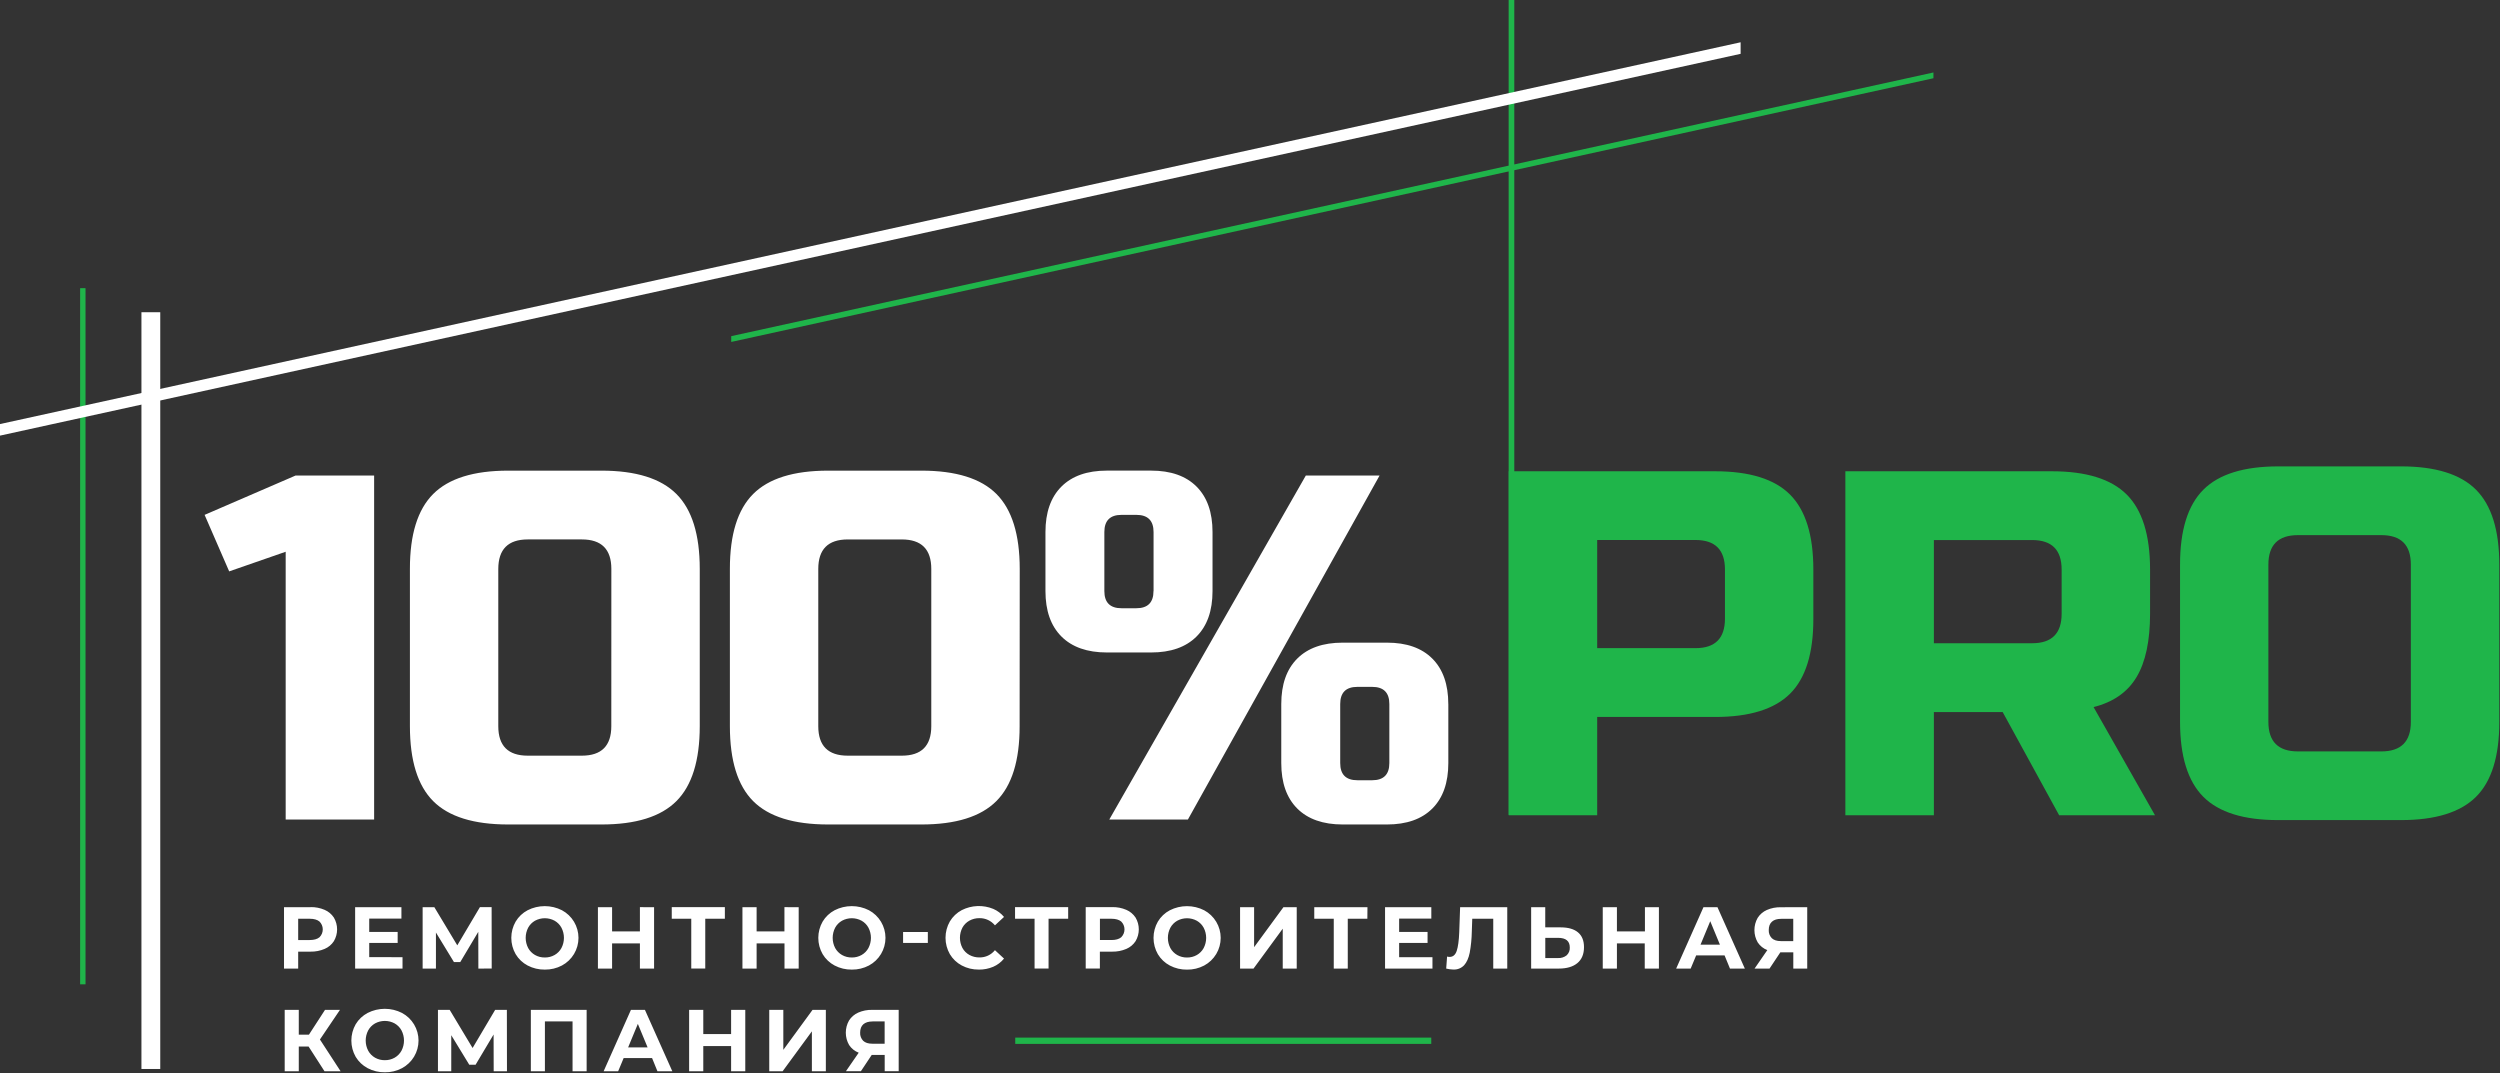
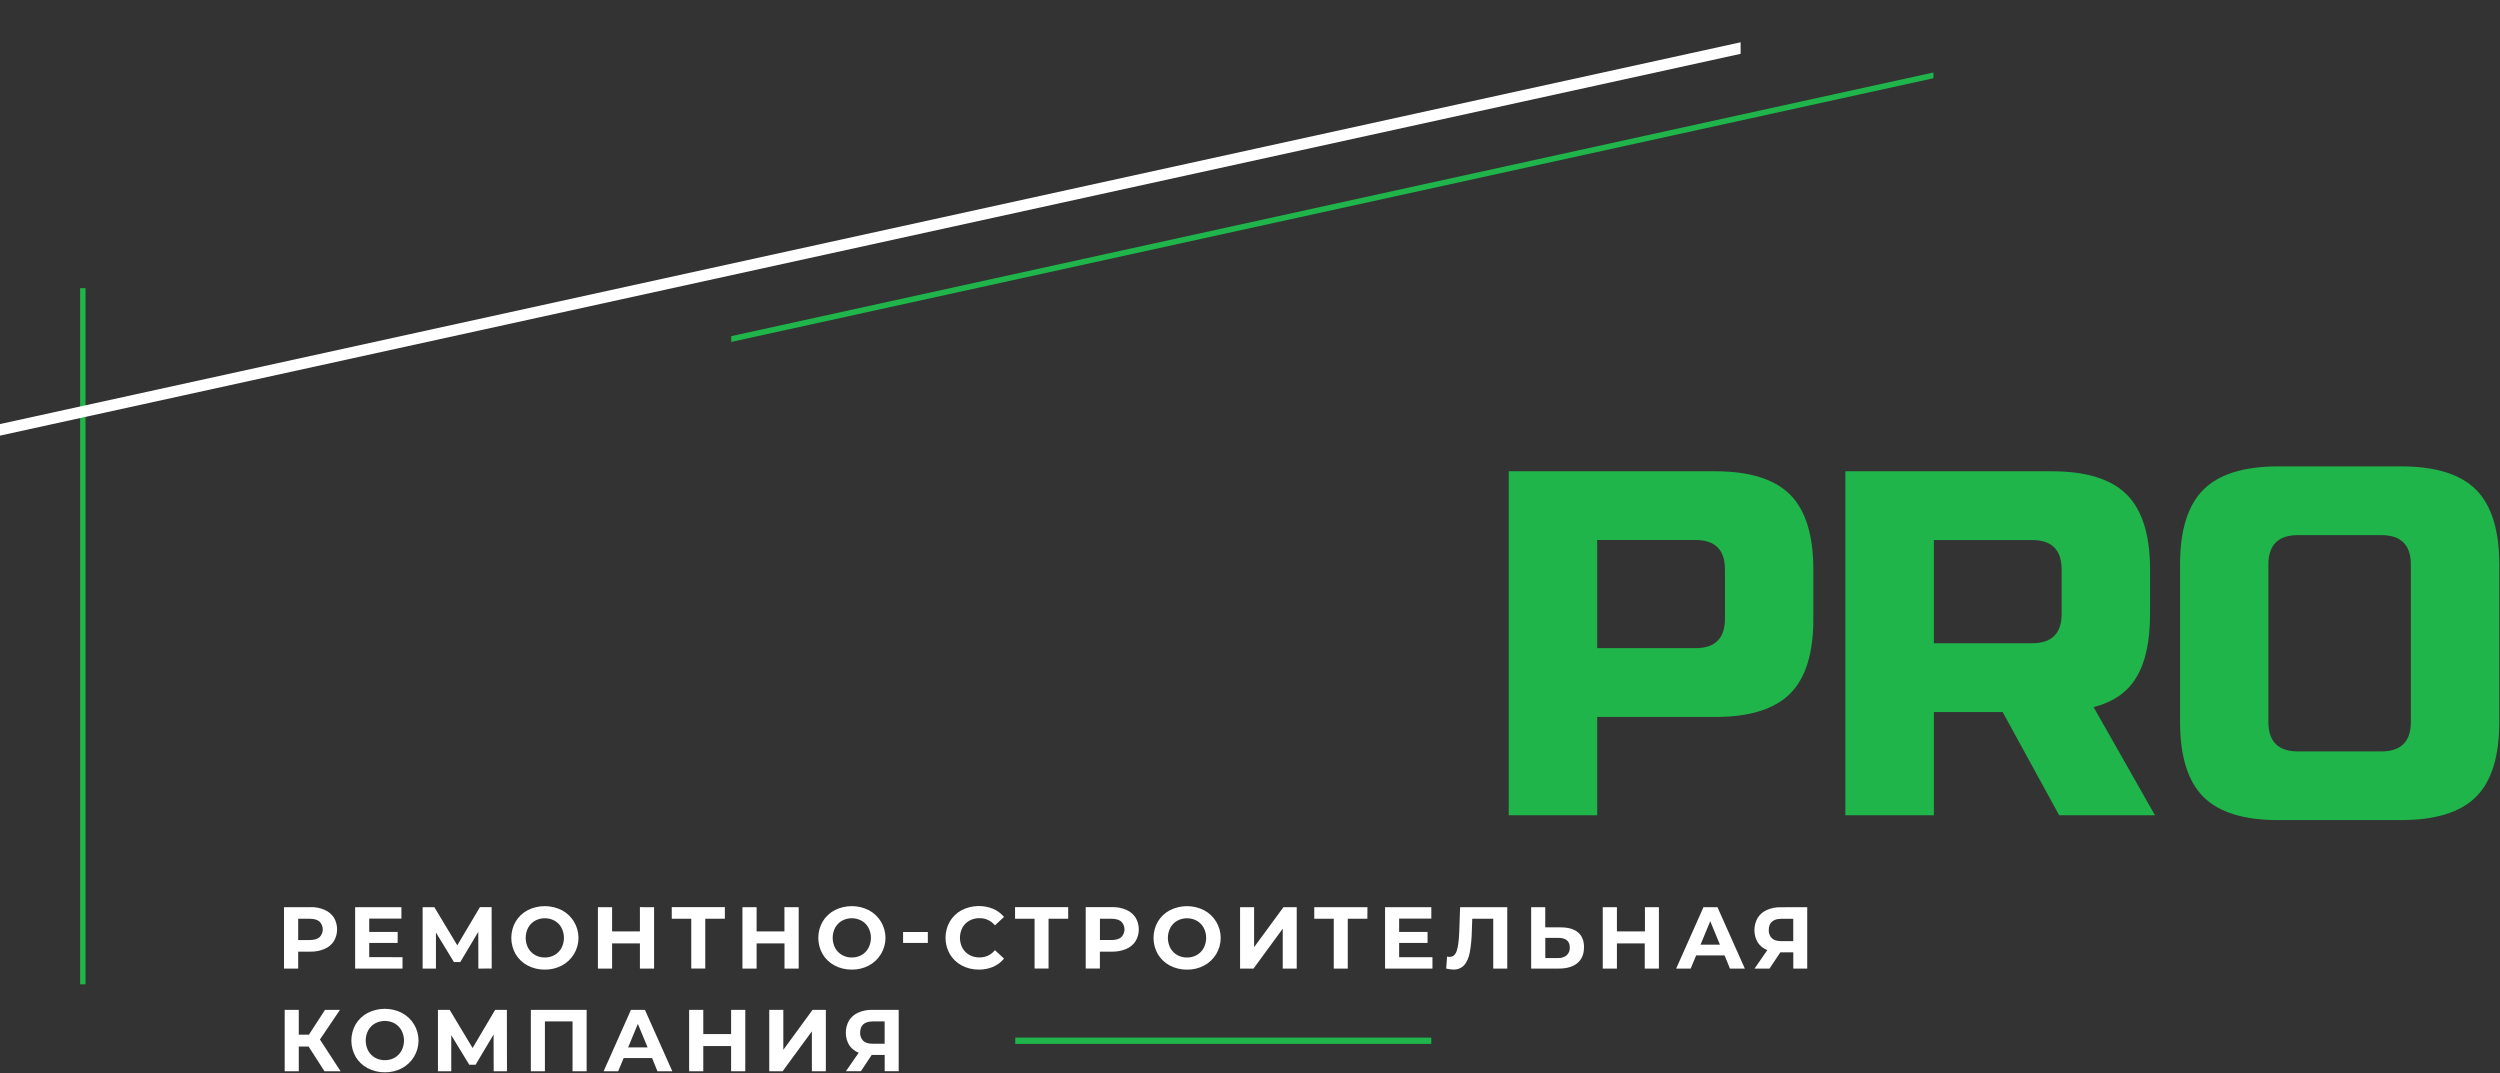
<svg xmlns="http://www.w3.org/2000/svg" width="1826" height="784" viewBox="0 0 1826 784" fill="none">
  <rect x="0" y="0" width="1826" height="784" fill="#333333" stroke="none" />
  <g clip-path="url(#clip0_430_7)">
    <path d="M62.46 210.48H58.53V718.95H62.46V210.48Z" fill="#1FB54A" />
    <path fill-rule="evenodd" clip-rule="evenodd" d="M741.54 757.87H1045.4V762.46H741.54V757.87Z" fill="#1FB54A" />
    <path fill-rule="evenodd" clip-rule="evenodd" d="M237 782.43H248.76L233.68 759.25L248.31 737.6H237.39L225.64 755.73H218.23V737.6H207.94V782.43H218.23V764.37H225.38L237 782.43ZM281.09 783.2C285.449 783.272 289.756 782.24 293.61 780.2C297.262 778.245 300.315 775.335 302.444 771.781C304.572 768.227 305.696 764.163 305.696 760.02C305.696 755.878 304.572 751.813 302.444 748.259C300.315 744.705 297.262 741.795 293.61 739.84C289.727 737.863 285.432 736.833 281.075 736.833C276.718 736.833 272.423 737.863 268.54 739.84C264.915 741.747 261.884 744.615 259.78 748.13C257.716 751.751 256.631 755.847 256.631 760.015C256.631 764.183 257.716 768.279 259.78 771.9C261.889 775.413 264.918 778.284 268.54 780.2C272.406 782.235 276.721 783.267 281.09 783.2V783.2ZM281.09 774.36C278.584 774.399 276.113 773.77 273.93 772.54C271.822 771.338 270.09 769.572 268.93 767.44C267.73 765.149 267.103 762.601 267.103 760.015C267.103 757.429 267.73 754.881 268.93 752.59C270.089 750.46 271.821 748.697 273.93 747.5C276.128 746.306 278.589 745.681 281.09 745.681C283.591 745.681 286.052 746.306 288.25 747.5C290.359 748.697 292.091 750.46 293.25 752.59C294.45 754.881 295.077 757.429 295.077 760.015C295.077 762.601 294.45 765.149 293.25 767.44C292.087 769.569 290.356 771.335 288.25 772.54C286.066 773.77 283.596 774.398 281.09 774.36V774.36ZM370.29 782.43L370.22 737.6H361.66L345.18 765.46L328.45 737.6H319.88V782.43H329.6V756.11L342.76 777.7H347.36L360.52 755.6L360.59 782.43H370.29ZM387.73 737.6V782.43H398V746.05H418.19V782.43H428.48V737.6H387.73ZM480.19 782.43H491.05L471.05 737.6H460.84L440.9 782.43H451.51L455.51 772.83H476.28L480.19 782.43ZM458.79 765L465.89 747.84L473 765H458.79ZM534 737.6V755.28H513.68V737.6H503.33V782.43H513.68V764.05H534V782.43H544.35V737.6H534ZM561.86 782.43H571.64L593 753.29V782.43H603.2V737.6H593.48L572.14 766.81V737.6H561.86V782.43ZM637.07 737.6C633.555 737.513 630.064 738.196 626.84 739.6C624.085 740.823 621.752 742.83 620.13 745.37C618.574 748.104 617.761 751.198 617.774 754.344C617.786 757.49 618.622 760.578 620.2 763.3C621.892 765.851 624.34 767.809 627.2 768.9L617.87 782.41H628.8L636.72 770.5H646.18V782.41H656.4V737.6H637.07ZM637.32 746.05H646.14V762.32H637.07C634.17 762.32 631.973 761.617 630.48 760.21C629.71 759.421 629.113 758.48 628.729 757.446C628.345 756.413 628.182 755.31 628.25 754.21C628.25 751.543 629.027 749.517 630.58 748.13C632.13 746.76 634.38 746.08 637.32 746.07V746.05Z" fill="white" />
-     <path fill-rule="evenodd" clip-rule="evenodd" d="M273.26 598.61V347.35H215.84L149.44 376.06L167.39 417.34L208.66 403V598.61H273.26ZM446.5 530.41C446.5 544.757 439.323 551.933 424.97 551.94H385.49C371.13 551.94 363.95 544.763 363.95 530.41V415.55C363.983 401.183 371.163 394 385.49 394H425C439.347 394 446.523 401.18 446.53 415.54L446.5 530.41ZM511.1 415.55C511.1 390.423 505.417 372.177 494.05 360.81C482.683 349.443 464.44 343.76 439.32 343.76H371.13C346.01 343.76 327.767 349.443 316.4 360.81C305.033 372.177 299.367 390.423 299.4 415.55V530.41C299.4 555.53 305.067 573.773 316.4 585.14C327.733 596.507 345.977 602.193 371.13 602.2H439.32C464.447 602.2 482.69 596.513 494.05 585.14C505.41 573.767 511.093 555.523 511.1 530.41V415.55V415.55ZM680.21 530.41C680.21 544.757 673.033 551.933 658.68 551.94H619.2C604.847 551.94 597.67 544.763 597.67 530.41V415.55C597.67 401.19 604.847 394.01 619.2 394.01H658.68C673.04 394.01 680.217 401.19 680.21 415.55V530.41ZM744.81 415.55C744.81 390.423 739.143 372.177 727.81 360.81C716.477 349.443 698.207 343.76 673 343.76H604.85C579.717 343.76 561.47 349.443 550.11 360.81C538.75 372.177 533.083 390.423 533.11 415.55V530.41C533.11 555.53 538.777 573.773 550.11 585.14C561.443 596.507 579.69 602.193 604.85 602.2H673C698.12 602.2 716.363 596.513 727.73 585.14C739.097 573.767 744.763 555.523 744.73 530.41L744.81 415.55ZM867.63 598.61L1007.63 347.35H953.76L810.21 598.61H867.63ZM885.63 388.61C885.63 374.25 881.74 363.18 873.96 355.4C866.18 347.62 855.113 343.733 840.76 343.74H808.46C794.113 343.74 783.05 347.627 775.27 355.4C767.49 363.173 763.6 374.243 763.6 388.61V431.7C763.6 446.06 767.49 457.127 775.27 464.9C783.05 472.673 794.113 476.563 808.46 476.57H840.76C855.107 476.57 866.173 472.68 873.96 464.9C881.747 457.12 885.637 446.053 885.63 431.7V388.61ZM842.51 431.7C842.51 440.08 838.323 444.267 829.95 444.26H819.17C810.803 444.26 806.62 440.073 806.62 431.7V388.63C806.62 380.25 810.803 376.06 819.17 376.06H830C838.373 376.06 842.56 380.25 842.56 388.63V431.7H842.51ZM1057.84 514.25C1057.84 499.897 1053.95 488.83 1046.18 481.05C1038.41 473.27 1027.35 469.383 1013 469.39H980.7C966.34 469.39 955.273 473.277 947.5 481.05C939.727 488.823 935.84 499.893 935.84 514.26V557.33C935.84 571.69 939.727 582.757 947.5 590.53C955.273 598.303 966.34 602.193 980.7 602.2H1013C1027.36 602.2 1038.43 598.31 1046.2 590.53C1053.97 582.75 1057.86 571.683 1057.86 557.33V514.25H1057.84ZM1014.78 557.33C1014.78 565.71 1010.59 569.897 1002.21 569.89H991.45C983.07 569.89 978.883 565.703 978.89 557.33V514.25C978.89 505.877 983.077 501.69 991.45 501.69H1002.21C1010.59 501.69 1014.78 505.877 1014.78 514.25V557.33V557.33Z" fill="white" />
    <path fill-rule="evenodd" clip-rule="evenodd" d="M1102 595.45H1166.59V523.67H1252.74C1277.85 523.67 1296.09 518.003 1307.47 506.67C1318.85 495.337 1324.52 477.09 1324.47 451.93V416C1324.47 390.88 1318.8 372.637 1307.47 361.27C1296.14 349.903 1277.89 344.22 1252.74 344.22H1102V595.46V595.45ZM1259.91 451.88C1259.91 466.24 1252.73 473.417 1238.38 473.41H1166.59V394.41H1238.38C1252.74 394.41 1259.92 401.587 1259.91 415.94V451.88ZM1347.91 595.45H1412.5V520.08H1462.75L1504 595.45H1574L1529.14 516.45C1543.49 512.857 1553.96 505.557 1560.54 494.55C1567.12 483.543 1570.41 468.11 1570.41 448.25V416C1570.41 390.88 1564.74 372.637 1553.41 361.27C1542.08 349.903 1523.83 344.22 1498.68 344.22H1347.85V595.46L1347.91 595.45ZM1505.82 448.29C1505.82 462.65 1498.64 469.827 1484.29 469.82H1412.5V394.45H1484.29C1498.64 394.45 1505.81 401.627 1505.82 415.98V448.29ZM1760.89 527.29C1760.89 541.65 1753.71 548.83 1739.36 548.83H1678.36C1664.01 548.83 1656.84 541.65 1656.83 527.29V412.39C1656.83 398.043 1664.01 390.867 1678.36 390.86H1739.36C1753.71 390.86 1760.89 398.037 1760.89 412.39V527.29ZM1825.49 412.43C1825.49 387.31 1819.82 369.067 1808.49 357.7C1797.16 346.333 1778.91 340.65 1753.76 340.65H1664.04C1638.91 340.65 1620.66 346.333 1609.31 357.7C1597.96 369.067 1592.29 387.31 1592.31 412.43V527.25C1592.31 552.377 1597.98 570.623 1609.31 581.99C1620.64 593.357 1638.89 599.023 1664.04 598.99H1753.76C1778.88 598.99 1797.12 593.323 1808.49 581.99C1819.86 570.657 1825.52 552.41 1825.49 527.25V412.39V412.43Z" fill="#1FB54A" />
-     <path d="M1106.04 0H1101.92V595.18H1106.04V0Z" fill="#1FB54A" />
-     <path fill-rule="evenodd" clip-rule="evenodd" d="M103.31 228.05H117.05V780.78H103.31V228.05Z" fill="white" />
    <path d="M0 318.18V309.73L1271.35 30.88V39.32L0 318.18Z" fill="white" />
    <path d="M534.09 249.75V245.52L1412.18 52.93V57.15L534.09 249.75Z" fill="#1FB54A" />
    <path fill-rule="evenodd" clip-rule="evenodd" d="M226.8 662.61H207.44V707.45H217.79V695.08H226.79C230.333 695.152 233.851 694.471 237.11 693.08C239.866 691.915 242.213 689.955 243.85 687.45C245.401 684.837 246.219 681.854 246.219 678.815C246.219 675.776 245.401 672.793 243.85 670.18C242.205 667.682 239.861 665.724 237.11 664.55C233.852 663.155 230.333 662.473 226.79 662.55L226.8 662.61ZM226.23 686.61H217.79V671.06H226.23C229.34 671.06 231.7 671.74 233.32 673.06C234.078 673.799 234.683 674.681 235.1 675.654C235.517 676.627 235.739 677.672 235.752 678.731C235.765 679.79 235.569 680.841 235.176 681.824C234.783 682.807 234.199 683.702 233.46 684.46L233.32 684.6C231.7 685.933 229.337 686.6 226.23 686.6V686.61ZM269.68 699.1V688.74H290.45V680.67H269.68V670.94H293.2V662.61H259.39V707.45H294V699.12L269.68 699.1ZM359.14 707.43L359.08 662.59H350.52L334 690.47L317.25 662.61H308.69V707.45H318.41V681.12L331.57 702.71H336.17L349.34 680.61L349.4 707.45L359.14 707.43ZM397.93 708.2C402.289 708.265 406.594 707.234 410.45 705.2C414.099 703.243 417.149 700.332 419.276 696.778C421.402 693.225 422.525 689.161 422.525 685.02C422.525 680.879 421.402 676.815 419.276 673.262C417.149 669.708 414.099 666.798 410.45 664.84C406.565 662.863 402.269 661.833 397.91 661.833C393.551 661.833 389.254 662.863 385.37 664.84C381.747 666.751 378.719 669.623 376.62 673.14C374.546 676.756 373.455 680.852 373.455 685.02C373.455 689.188 374.546 693.284 376.62 696.9C378.714 700.422 381.743 703.295 385.37 705.2C389.24 707.234 393.558 708.265 397.93 708.2V708.2ZM397.93 699.35C395.424 699.39 392.953 698.762 390.77 697.53C388.665 696.327 386.935 694.566 385.77 692.44C384.578 690.145 383.956 687.596 383.956 685.01C383.956 682.424 384.578 679.875 385.77 677.58C386.932 675.452 388.663 673.69 390.77 672.49C392.966 671.298 395.426 670.674 397.925 670.674C400.424 670.674 402.883 671.298 405.08 672.49C407.189 673.687 408.921 675.45 410.08 677.58C411.277 679.874 411.902 682.423 411.902 685.01C411.902 687.597 411.277 690.146 410.08 692.44C408.918 694.568 407.187 696.33 405.08 697.53C402.9 698.761 400.433 699.389 397.93 699.35ZM467.39 662.59V680.27H447.07V662.61H436.72V707.45H447.07V689.06H467.39V707.45H477.74V662.61L467.39 662.59ZM529.44 662.59H490.65V671.04H504.9V707.43H515.12V671.06H529.44V662.61V662.59ZM572.95 662.59V680.27H552.63V662.61H542.28V707.45H552.63V689.06H573V707.45H583.36V662.61L572.95 662.59ZM622.16 708.2C626.519 708.265 630.824 707.234 634.68 705.2C638.329 703.243 641.379 700.332 643.506 696.778C645.632 693.225 646.755 689.161 646.755 685.02C646.755 680.879 645.632 676.815 643.506 673.262C641.379 669.708 638.329 666.798 634.68 664.84C630.795 662.863 626.499 661.833 622.14 661.833C617.781 661.833 613.484 662.863 609.6 664.84C605.977 666.751 602.949 669.623 600.85 673.14C598.776 676.756 597.685 680.852 597.685 685.02C597.685 689.188 598.776 693.284 600.85 696.9C602.949 700.418 605.977 703.289 609.6 705.2C613.47 707.234 617.788 708.265 622.16 708.2V708.2ZM622.16 699.35C619.654 699.39 617.183 698.762 615 697.53C612.895 696.327 611.165 694.566 610 692.44C608.808 690.145 608.185 687.596 608.185 685.01C608.185 682.424 608.808 679.875 610 677.58C611.162 675.452 612.893 673.69 615 672.49C617.196 671.298 619.656 670.674 622.155 670.674C624.654 670.674 627.113 671.298 629.31 672.49C631.419 673.687 633.151 675.45 634.31 677.58C635.507 679.874 636.132 682.423 636.132 685.01C636.132 687.597 635.507 690.146 634.31 692.44C633.148 694.568 631.417 696.33 629.31 697.53C627.13 698.761 624.663 699.389 622.16 699.35ZM659.6 688.72H677.69V680.72H659.61V688.72H659.6ZM714.87 708.2C718.49 708.249 722.081 707.551 725.42 706.15C728.508 704.823 731.227 702.764 733.34 700.15L726.7 694C725.353 695.683 723.639 697.036 721.689 697.957C719.74 698.877 717.606 699.34 715.45 699.31C712.864 699.359 710.309 698.732 708.04 697.49C705.898 696.31 704.136 694.544 702.96 692.4C701.763 690.106 701.138 687.557 701.138 684.97C701.138 682.383 701.763 679.834 702.96 677.54C704.136 675.396 705.898 673.63 708.04 672.45C710.308 671.205 712.863 670.574 715.45 670.62C717.599 670.594 719.726 671.053 721.674 671.962C723.621 672.87 725.339 674.206 726.7 675.87L733.34 669.73C731.219 667.168 728.518 665.148 725.46 663.84C721.785 662.331 717.829 661.632 713.86 661.791C709.89 661.95 706.002 662.962 702.46 664.76C698.864 666.67 695.859 669.526 693.77 673.02C691.695 676.659 690.604 680.776 690.604 684.965C690.604 689.154 691.695 693.271 693.77 696.91C695.856 700.409 698.862 703.269 702.46 705.18C706.264 707.2 710.514 708.231 714.82 708.18L714.87 708.2ZM780.19 662.59H741.39V671.04H755.65V707.43H765.87V671.06H780.19V662.59ZM812.39 662.59H793V707.43H803.35V695.08H812.35C815.893 695.152 819.411 694.471 822.67 693.08C825.424 691.912 827.77 689.953 829.41 687.45C830.961 684.837 831.779 681.854 831.779 678.815C831.779 675.776 830.961 672.793 829.41 670.18C827.763 667.684 825.419 665.727 822.67 664.55C819.412 663.156 815.893 662.474 812.35 662.55L812.39 662.59ZM811.81 686.59H803.39V671.06H811.82C814.93 671.06 817.29 671.74 818.91 673.06C820.439 674.557 821.31 676.601 821.332 678.74C821.355 680.88 820.527 682.941 819.03 684.47L818.91 684.6C817.29 685.933 814.927 686.6 811.82 686.6L811.81 686.59ZM867 708.22C871.362 708.287 875.671 707.255 879.53 705.22C883.176 703.26 886.224 700.349 888.348 696.796C890.472 693.242 891.594 689.18 891.594 685.04C891.594 680.9 890.472 676.838 888.348 673.284C886.224 669.731 883.176 666.82 879.53 664.86C875.644 662.883 871.345 661.853 866.985 661.853C862.625 661.853 858.326 662.883 854.44 664.86C850.817 666.771 847.789 669.643 845.69 673.16C843.621 676.778 842.533 680.873 842.533 685.04C842.533 689.207 843.621 693.302 845.69 696.92C847.789 700.438 850.817 703.309 854.44 705.22C858.31 707.254 862.628 708.285 867 708.22V708.22ZM867 699.37C864.494 699.408 862.024 698.78 859.84 697.55C857.735 696.348 856.004 694.586 854.84 692.46C853.643 690.166 853.018 687.617 853.018 685.03C853.018 682.443 853.643 679.894 854.84 677.6C855.999 675.47 857.731 673.707 859.84 672.51C862.038 671.316 864.499 670.691 867 670.691C869.501 670.691 871.962 671.316 874.16 672.51C876.269 673.707 878.001 675.47 879.16 677.6C880.357 679.894 880.982 682.443 880.982 685.03C880.982 687.617 880.357 690.166 879.16 692.46C878.001 694.59 876.269 696.353 874.16 697.55C871.977 698.782 869.506 699.41 867 699.37V699.37ZM905.79 707.45H915.57L936.91 678.31V707.45H947.13V662.61H937.42L916 691.82V662.61H905.75V707.45H905.79ZM998.79 662.61H959.94V671.06H974.18V707.45H984.41V671.06H998.72L998.79 662.61ZM1021.93 699.12V688.74H1042.69V680.67H1021.93V670.94H1045.44V662.61H1011.64V707.45H1046.27V699.12H1021.93ZM1066.47 662.61L1065.83 680.81C1065.58 687.03 1064.97 691.607 1063.98 694.54C1062.98 697.47 1061.27 698.93 1058.79 698.93C1058.17 698.938 1057.55 698.851 1056.95 698.67L1056.3 707.45C1057.98 707.873 1059.69 708.107 1061.42 708.15C1062.9 708.242 1064.39 708.006 1065.77 707.458C1067.16 706.91 1068.4 706.064 1069.42 704.98C1071.31 702.873 1072.67 699.84 1073.48 695.88C1074.41 690.777 1074.92 685.606 1075.01 680.42L1075.33 671.06H1090.67V707.45H1100.9V662.61H1066.47ZM1140.01 677.34H1128.65V662.61H1118.35V707.45H1138.54C1144.38 707.45 1148.91 706.117 1152.12 703.45C1155.33 700.783 1156.94 696.91 1156.95 691.83C1156.95 687.037 1155.49 683.43 1152.58 681.01C1149.66 678.57 1145.47 677.36 1140.01 677.35V677.34ZM1138.01 699.76H1128.68V685H1138.01C1143.71 685 1146.56 687.333 1146.57 692C1146.64 693.068 1146.47 694.139 1146.08 695.135C1145.69 696.131 1145.08 697.028 1144.3 697.76C1142.52 699.178 1140.28 699.89 1138.01 699.76V699.76ZM1201.46 662.61V680.29H1181V662.61H1170.65V707.45H1181V689.06H1201.32V707.45H1211.67V662.61H1201.46ZM1263.57 707.45H1274.43L1254.43 662.61H1244.21L1224.27 707.45H1234.87L1238.87 697.84H1259.63L1263.57 707.45ZM1242.06 690L1249.16 672.84L1256.24 690H1242.06ZM1300.72 662.65C1297.21 662.565 1293.72 663.247 1290.5 664.65C1287.74 665.867 1285.41 667.875 1283.79 670.42C1282.23 673.153 1281.42 676.247 1281.43 679.393C1281.44 682.539 1282.27 685.627 1283.85 688.35C1285.54 690.901 1287.99 692.859 1290.85 693.95L1281.52 707.47H1292.45L1300.38 695.56H1309.83V707.47H1320V662.61L1300.72 662.65ZM1300.98 671.1H1309.79V687.38H1300.72C1297.83 687.38 1295.63 686.67 1294.14 685.26C1293.37 684.472 1292.77 683.531 1292.38 682.497C1292 681.464 1291.83 680.361 1291.9 679.26C1291.9 676.593 1292.68 674.567 1294.24 673.18C1295.8 671.793 1298.05 671.107 1300.98 671.12V671.1Z" fill="white" />
  </g>
  <defs>
    <clipPath id="clip0_430_7">
      <rect width="1825.43" height="783.2" fill="white" />
    </clipPath>
  </defs>
</svg>